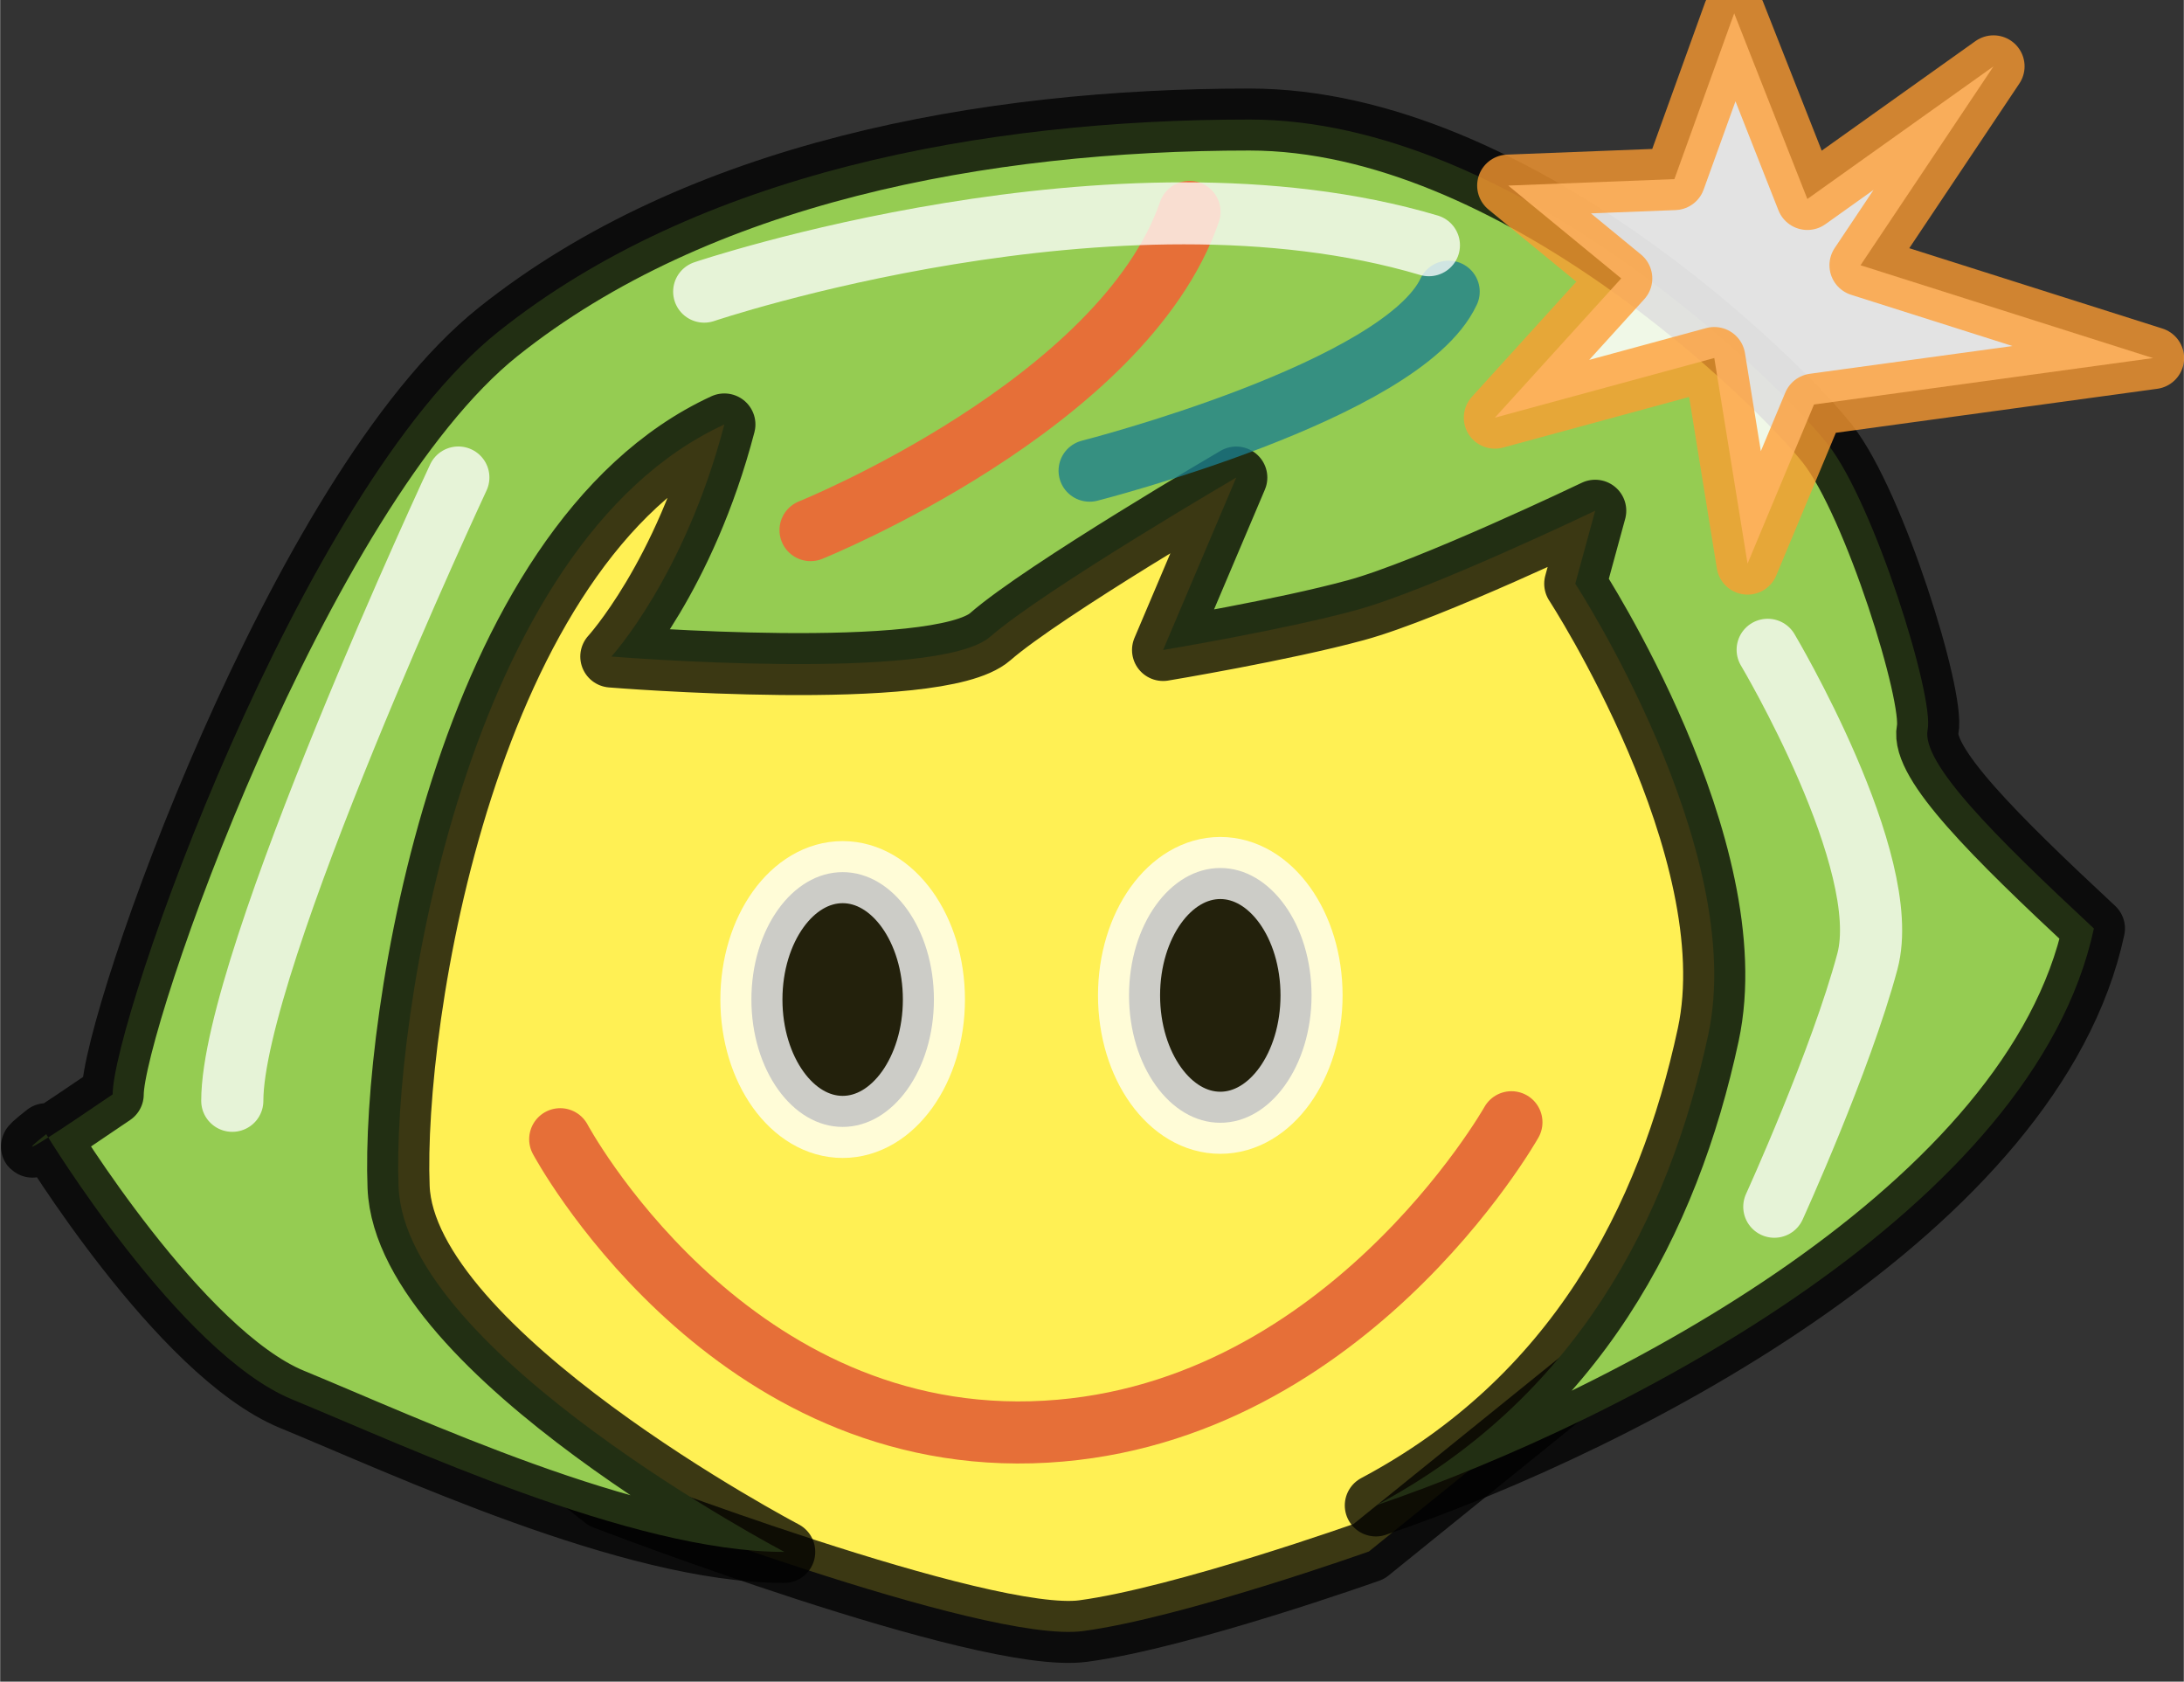
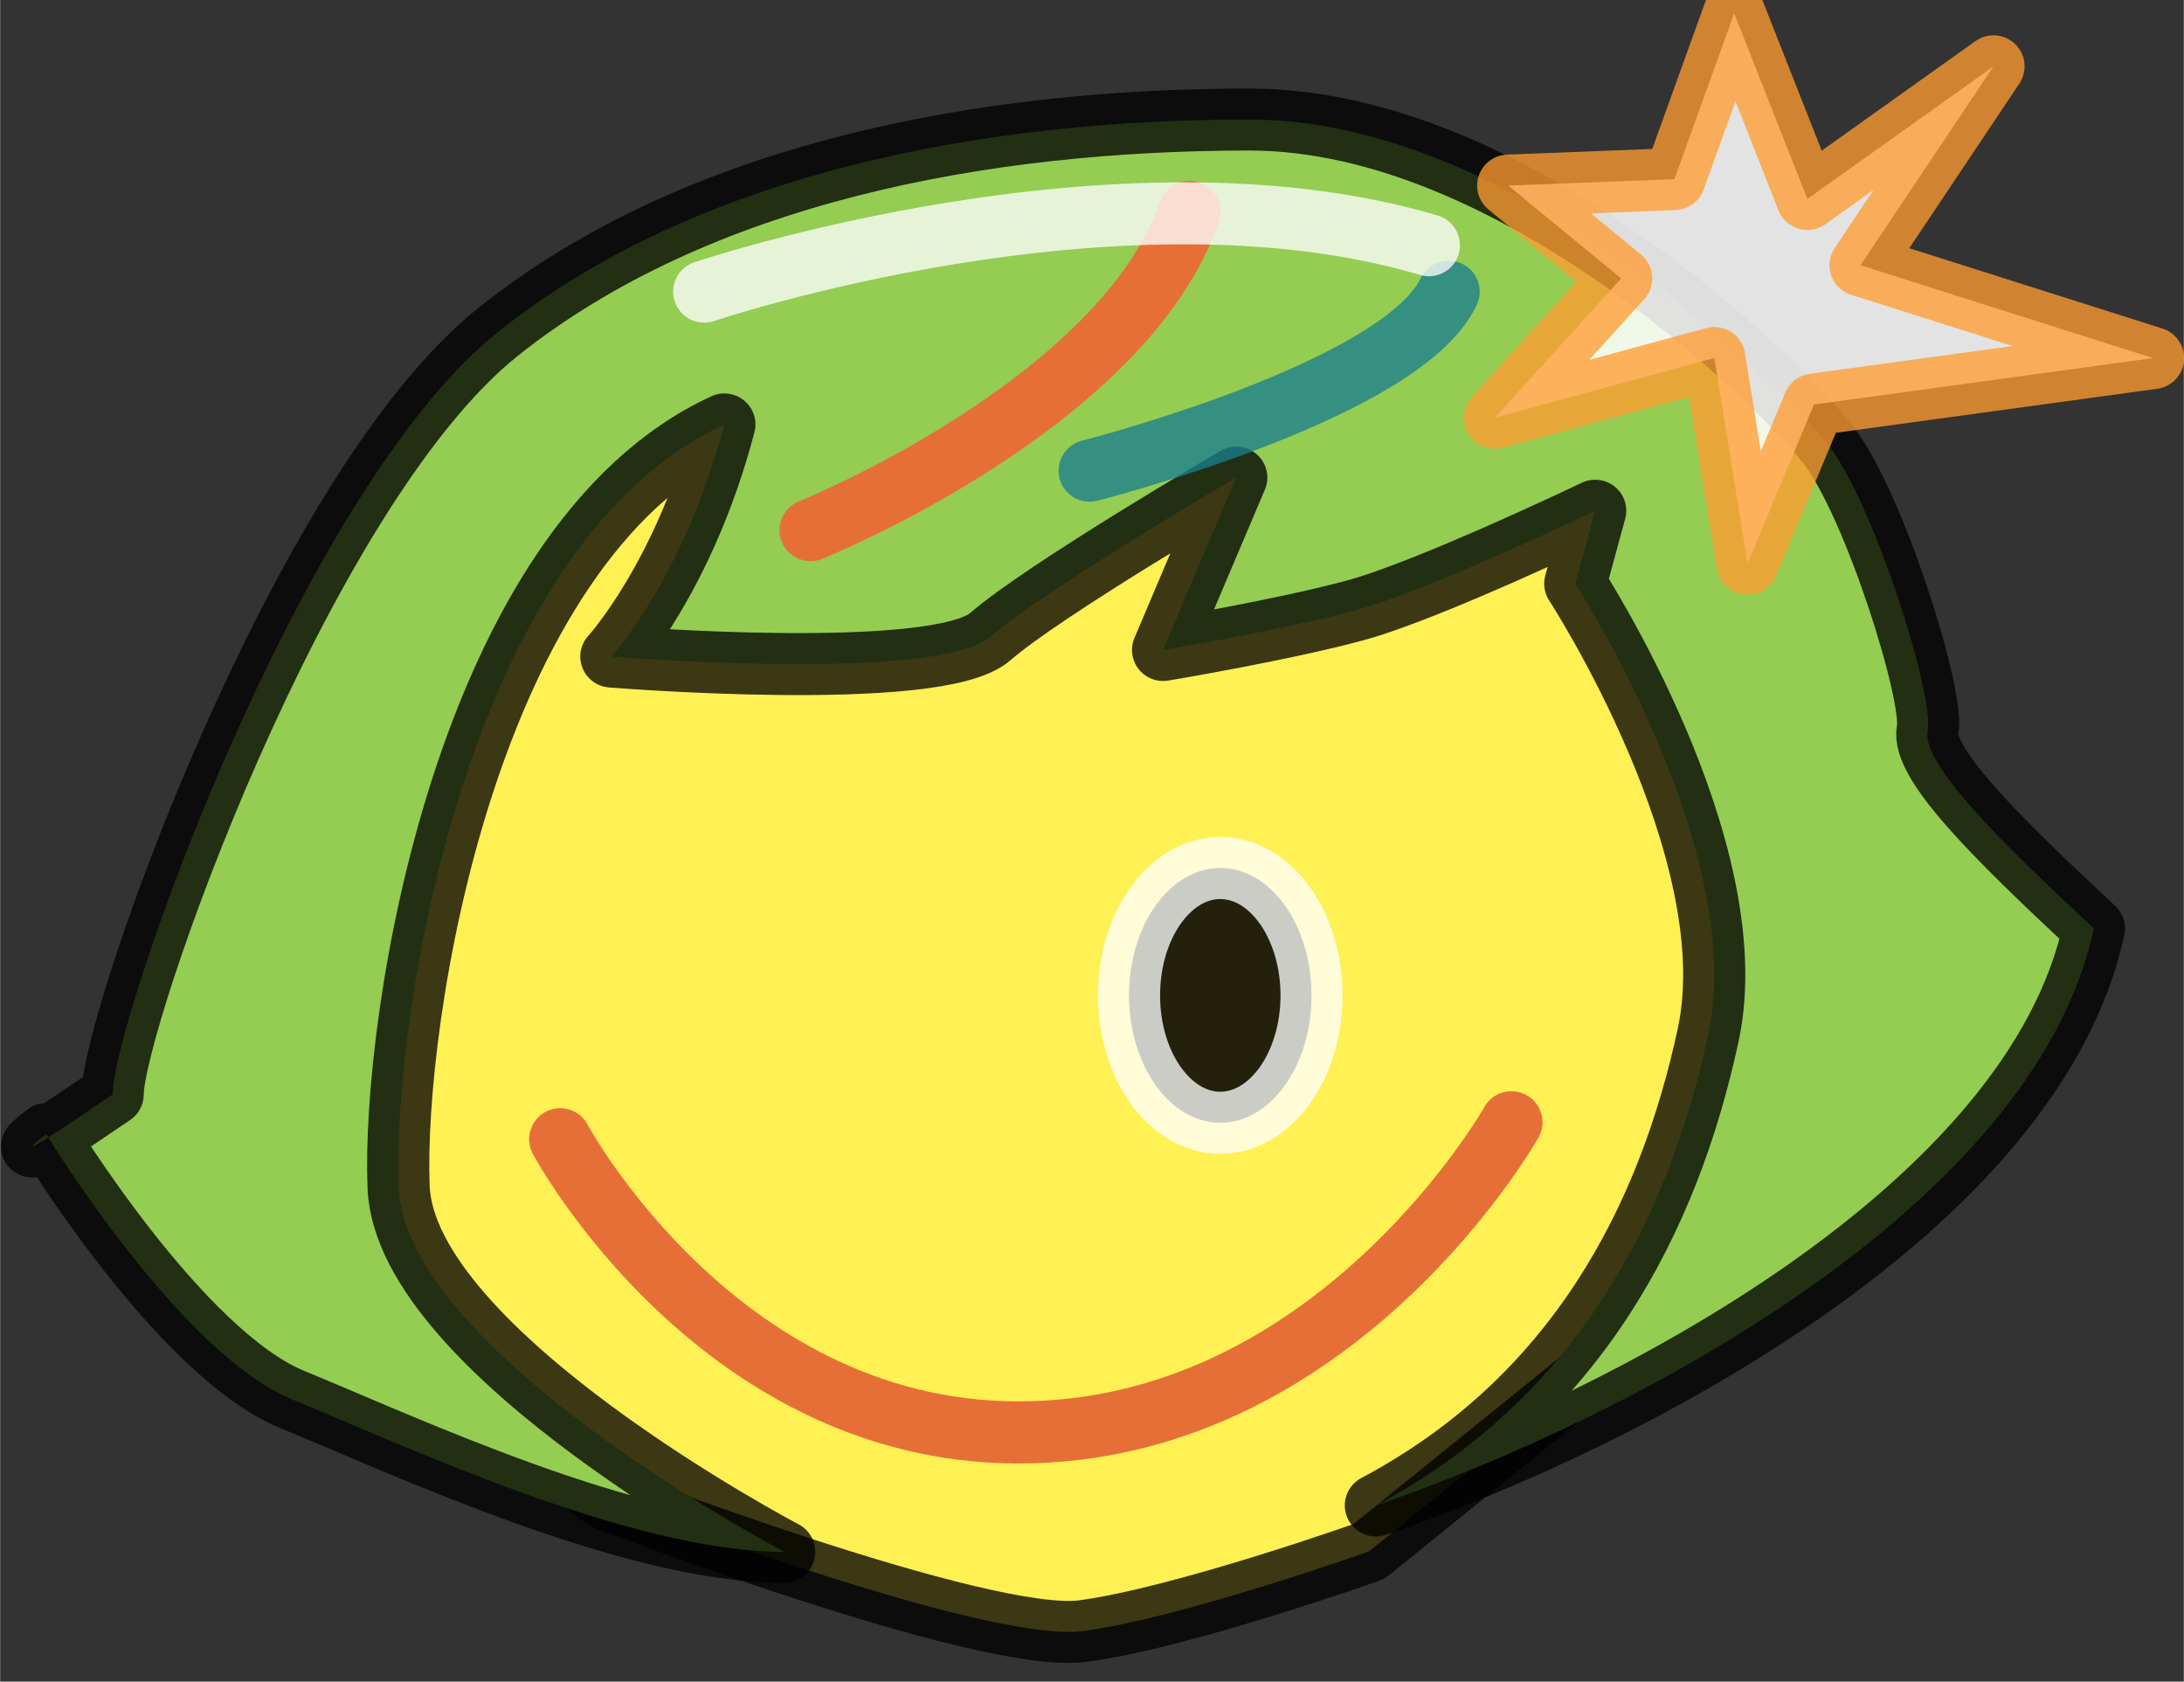
<svg xmlns="http://www.w3.org/2000/svg" width="5.957mm" height="4.586mm" enable-background="new" version="1.1" viewBox="0 0 21.106 16.251">
  <rect x="0" y="0" width="21.106" height="16.251" fill="#333333" stroke="none" />
  <defs>
    <linearGradient id="e" x1="357.19" x2="385.13" y1="682.47" y2="682.47" gradientTransform="matrix(.293 0 0 .294 624.68 202.58)" gradientUnits="userSpaceOnUse">
      <stop stop-color="#95cc52" offset="0" />
    </linearGradient>
    <linearGradient id="d" x1="360.64" x2="381.96" y1="684.41" y2="684.41" gradientUnits="userSpaceOnUse">
      <stop stop-color="#fff054" offset="0" />
    </linearGradient>
    <linearGradient id="c" x1="367.51" x2="373.14" y1="676.3" y2="676.3" gradientTransform="matrix(.071 0 0 .062 -1162.4 2318.4)" gradientUnits="userSpaceOnUse">
      <stop stop-color="#ff5430" offset="0" />
    </linearGradient>
    <linearGradient id="b" x1="371.22" x2="376.58" y1="676.43" y2="676.43" gradientTransform="matrix(1.2609e-5 0 0 1.428e-5 757.86 516.39)" gradientUnits="userSpaceOnUse">
      <stop stop-color="#1a7f8f" offset="0" />
    </linearGradient>
    <linearGradient id="a" x1="376.49" x2="386.04" y1="675.19" y2="675.19" gradientTransform="matrix(.291 0 0 .259 440.42 209.48)" gradientUnits="userSpaceOnUse">
      <stop stop-color="#ff9c30" offset="0" />
    </linearGradient>
  </defs>
  <g transform="translate(-339.73 -611.36)">
    <g transform="translate(1.233 -1.401)" stroke-linecap="round" stroke-linejoin="round">
      <g transform="matrix(.729 0 0 .727 78.189 124.68)" stroke-opacity=".768" stroke-width=".824">
        <path d="m362.97 678.94s2.204-3.35 3.173-3.173c0.97 0.176 7.845 0 7.845 0s4.407 0.881 4.76 1.146c0.353 0.264 2.909 5.465 2.909 5.465l-1.322 5.465-5.112 4.143s-2.468 0.881-3.79 1.058c-1.322 0.176-6.347-1.763-6.347-1.763s-4.143-3.261-4.143-3.614 2.027-8.727 2.027-8.727z" fill="url(#d)" stroke="#000" />
        <path d="m367.47 691.99s-5.024-2.644-5.112-4.848c-0.088-2.204 0.881-8.55 4.319-10.137-0.529 2.027-1.498 3.085-1.498 3.085s4.319 0.353 5.024-0.264c0.705-0.617 3.261-2.115 3.261-2.115l-0.97 2.292s1.587-0.264 2.556-0.529c0.97-0.264 3.173-1.322 3.173-1.322l-0.264 0.97s2.292 3.526 1.763 5.994-1.763 4.848-4.407 6.258c3.35-1.146 8.727-3.967 9.52-7.669-1.322-1.234-2.292-2.204-2.204-2.644 0.088-0.441-0.705-2.997-1.322-3.79-0.617-0.793-4.143-4.319-7.669-4.319-3.526 0-7.316 0.705-9.961 2.821-2.644 2.115-5.112 9.167-5.112 10.137-1.675 1.146-0.881 0.529-0.881 0.529s1.763 2.909 3.261 3.526c1.498 0.617 4.495 2.027 6.523 2.027z" fill="url(#e)" stroke="#000" />
        <path d="m367.82 678.41s4.143-1.675 5.024-4.231" fill="none" stroke="url(#c)" />
        <path d="m371.52 677.62s4.143-1.058 4.76-2.38" fill="none" stroke="url(#b)" />
        <path d="m377.07 673.83 1.498 1.234-1.675 1.851 2.909-0.793 0.441 2.733 0.881-2.115 4.495-0.617-3.878-1.234 1.763-2.644-2.468 1.763-0.97-2.468-0.793 2.204z" fill="#fff" fill-opacity=".861" stroke="url(#a)" />
-         <path d="m380.51 680s1.675 2.821 1.322 4.143c-0.353 1.322-1.234 3.261-1.234 3.261" fill="none" stroke="#fff" />
-         <path d="m363.15 677.71s-2.997 6.435-2.997 8.286" fill="none" stroke="#fff" />
        <path d="m366.41 675.24s5.465-1.851 9.608-0.617" fill="none" stroke="#fff" />
      </g>
-       <ellipse cx="346.64" cy="622.42" rx=".882" ry="1.231" fill-opacity=".861" stroke="#fff" stroke-opacity=".768" stroke-width=".6" />
      <ellipse cx="350.29" cy="622.38" rx=".882" ry="1.231" fill-opacity=".861" stroke="#fff" stroke-opacity=".768" stroke-width=".6" />
      <path d="m343.91 623.77s1.56 2.914 4.556 2.832c2.996-0.082 4.638-2.996 4.638-2.996" fill="none" stroke="#e66f38" stroke-width=".6" />
    </g>
  </g>
</svg>